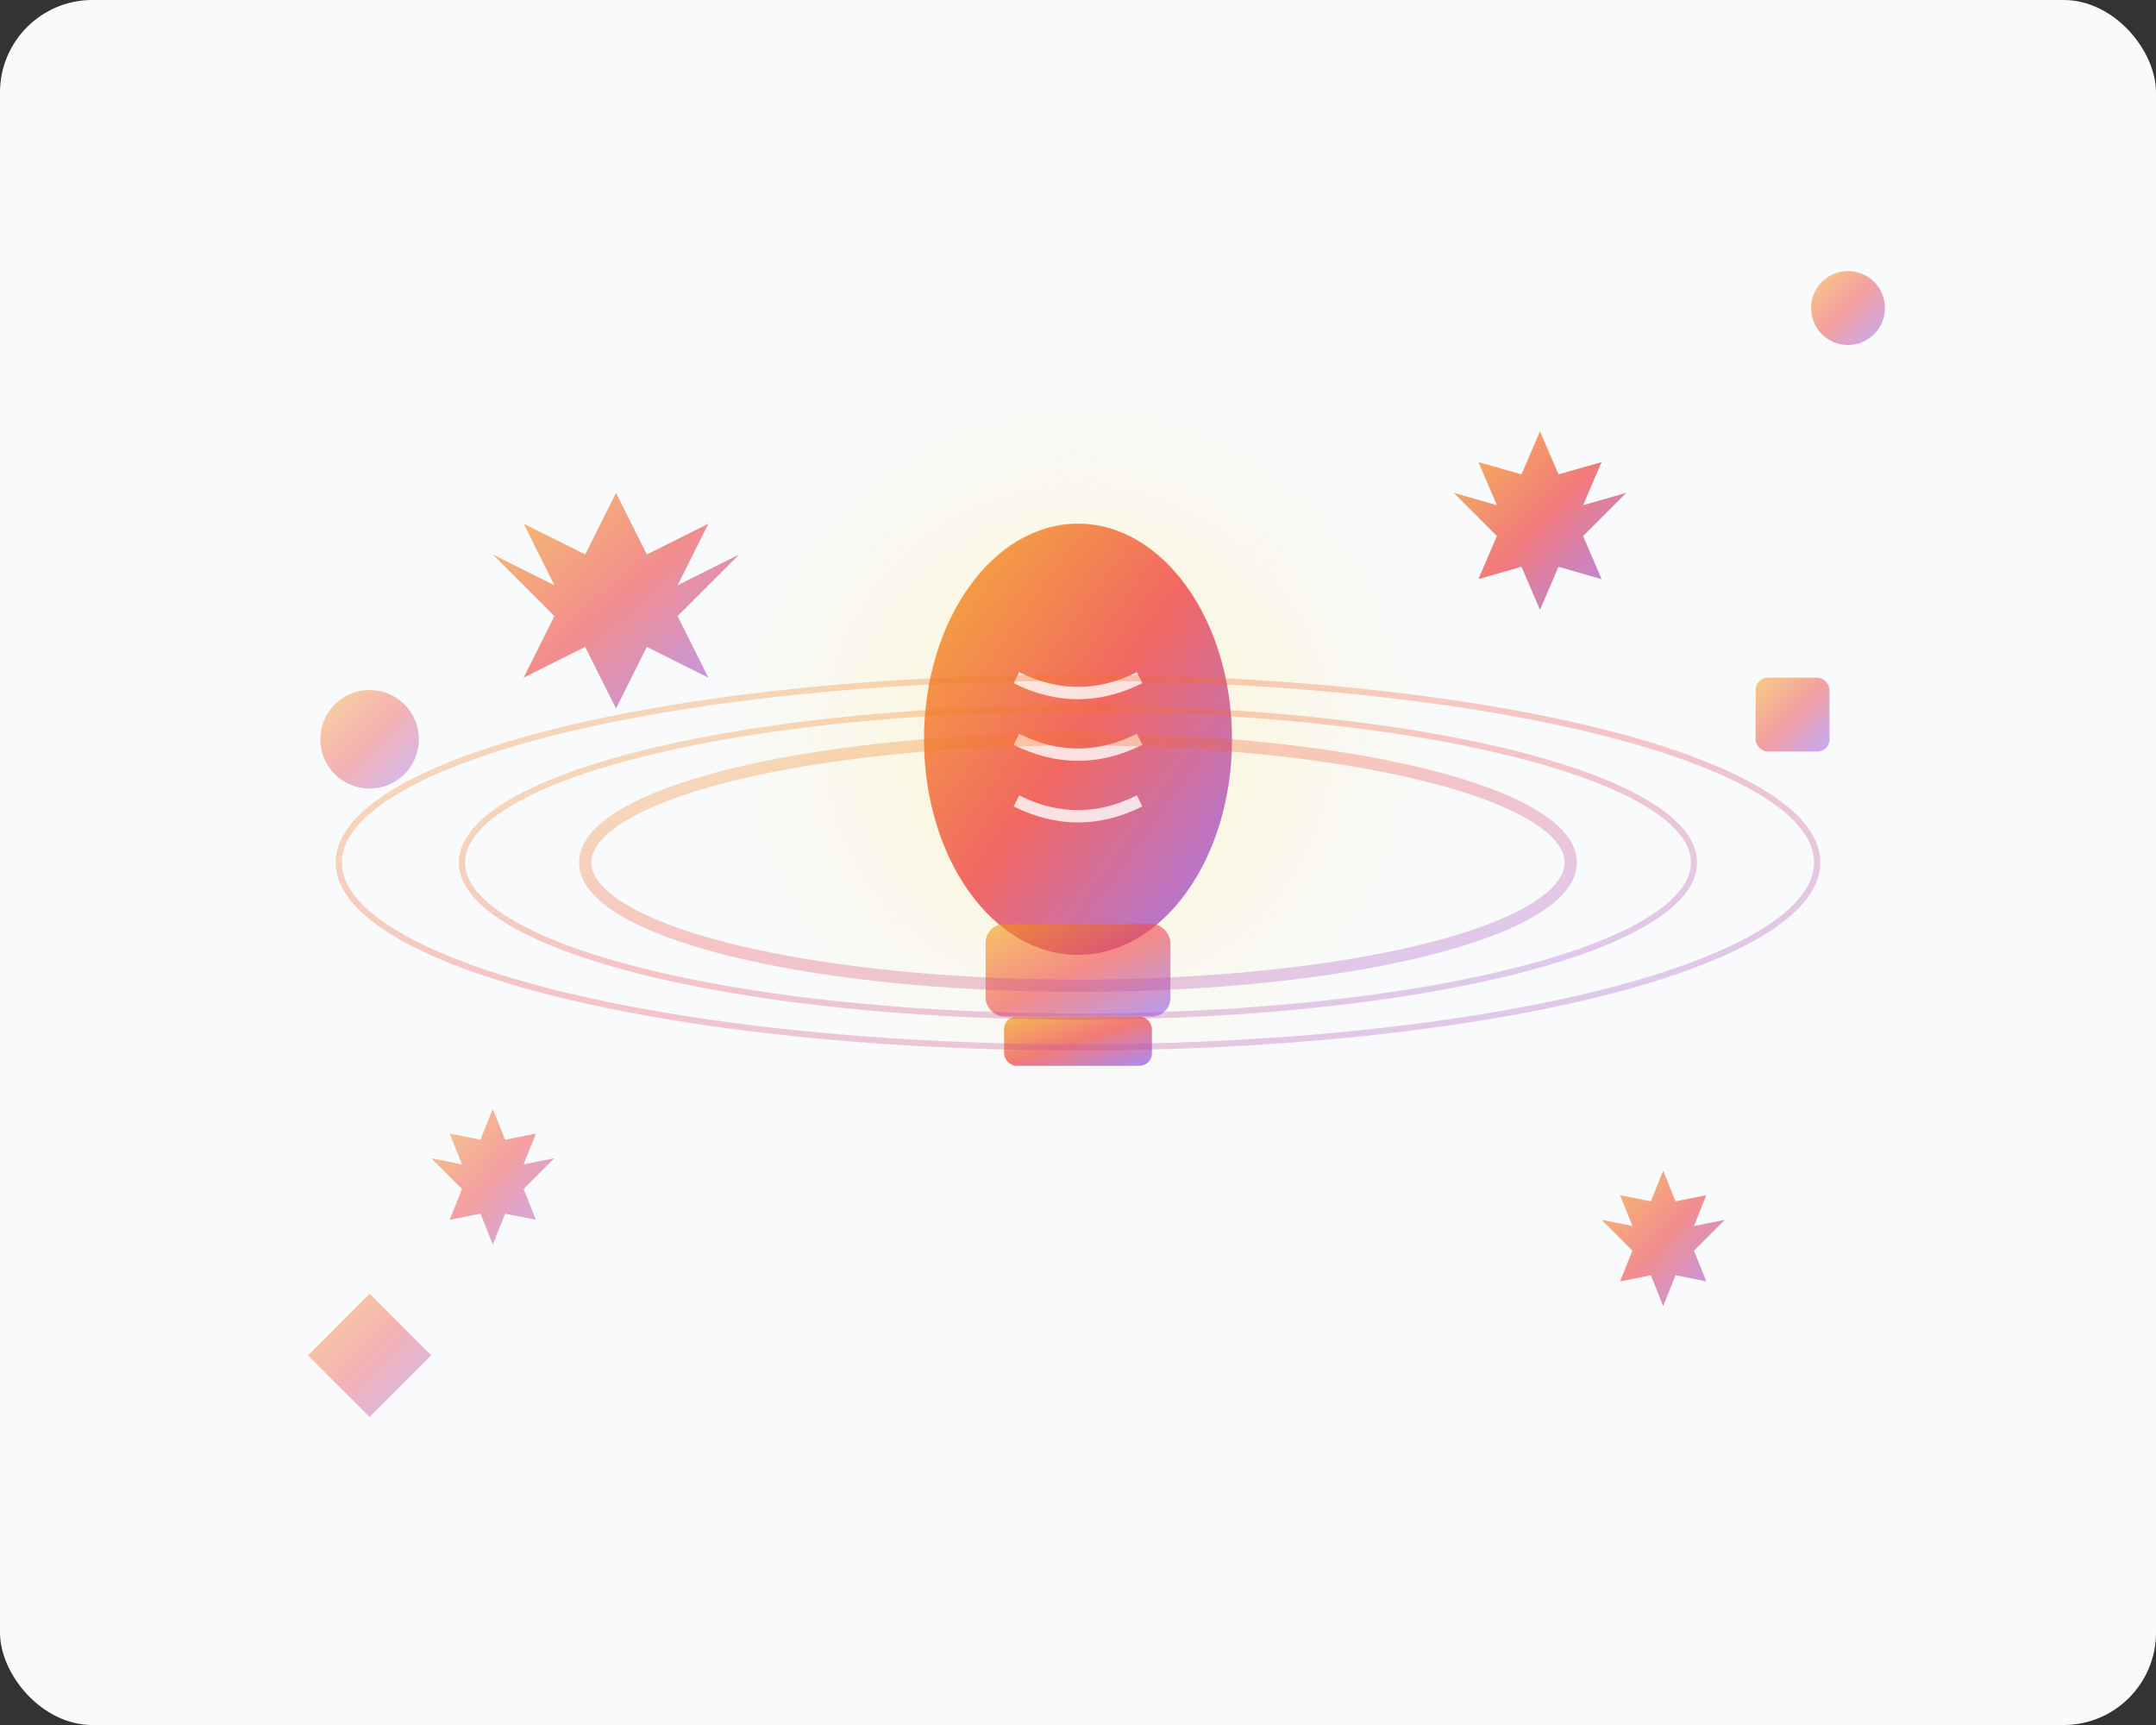
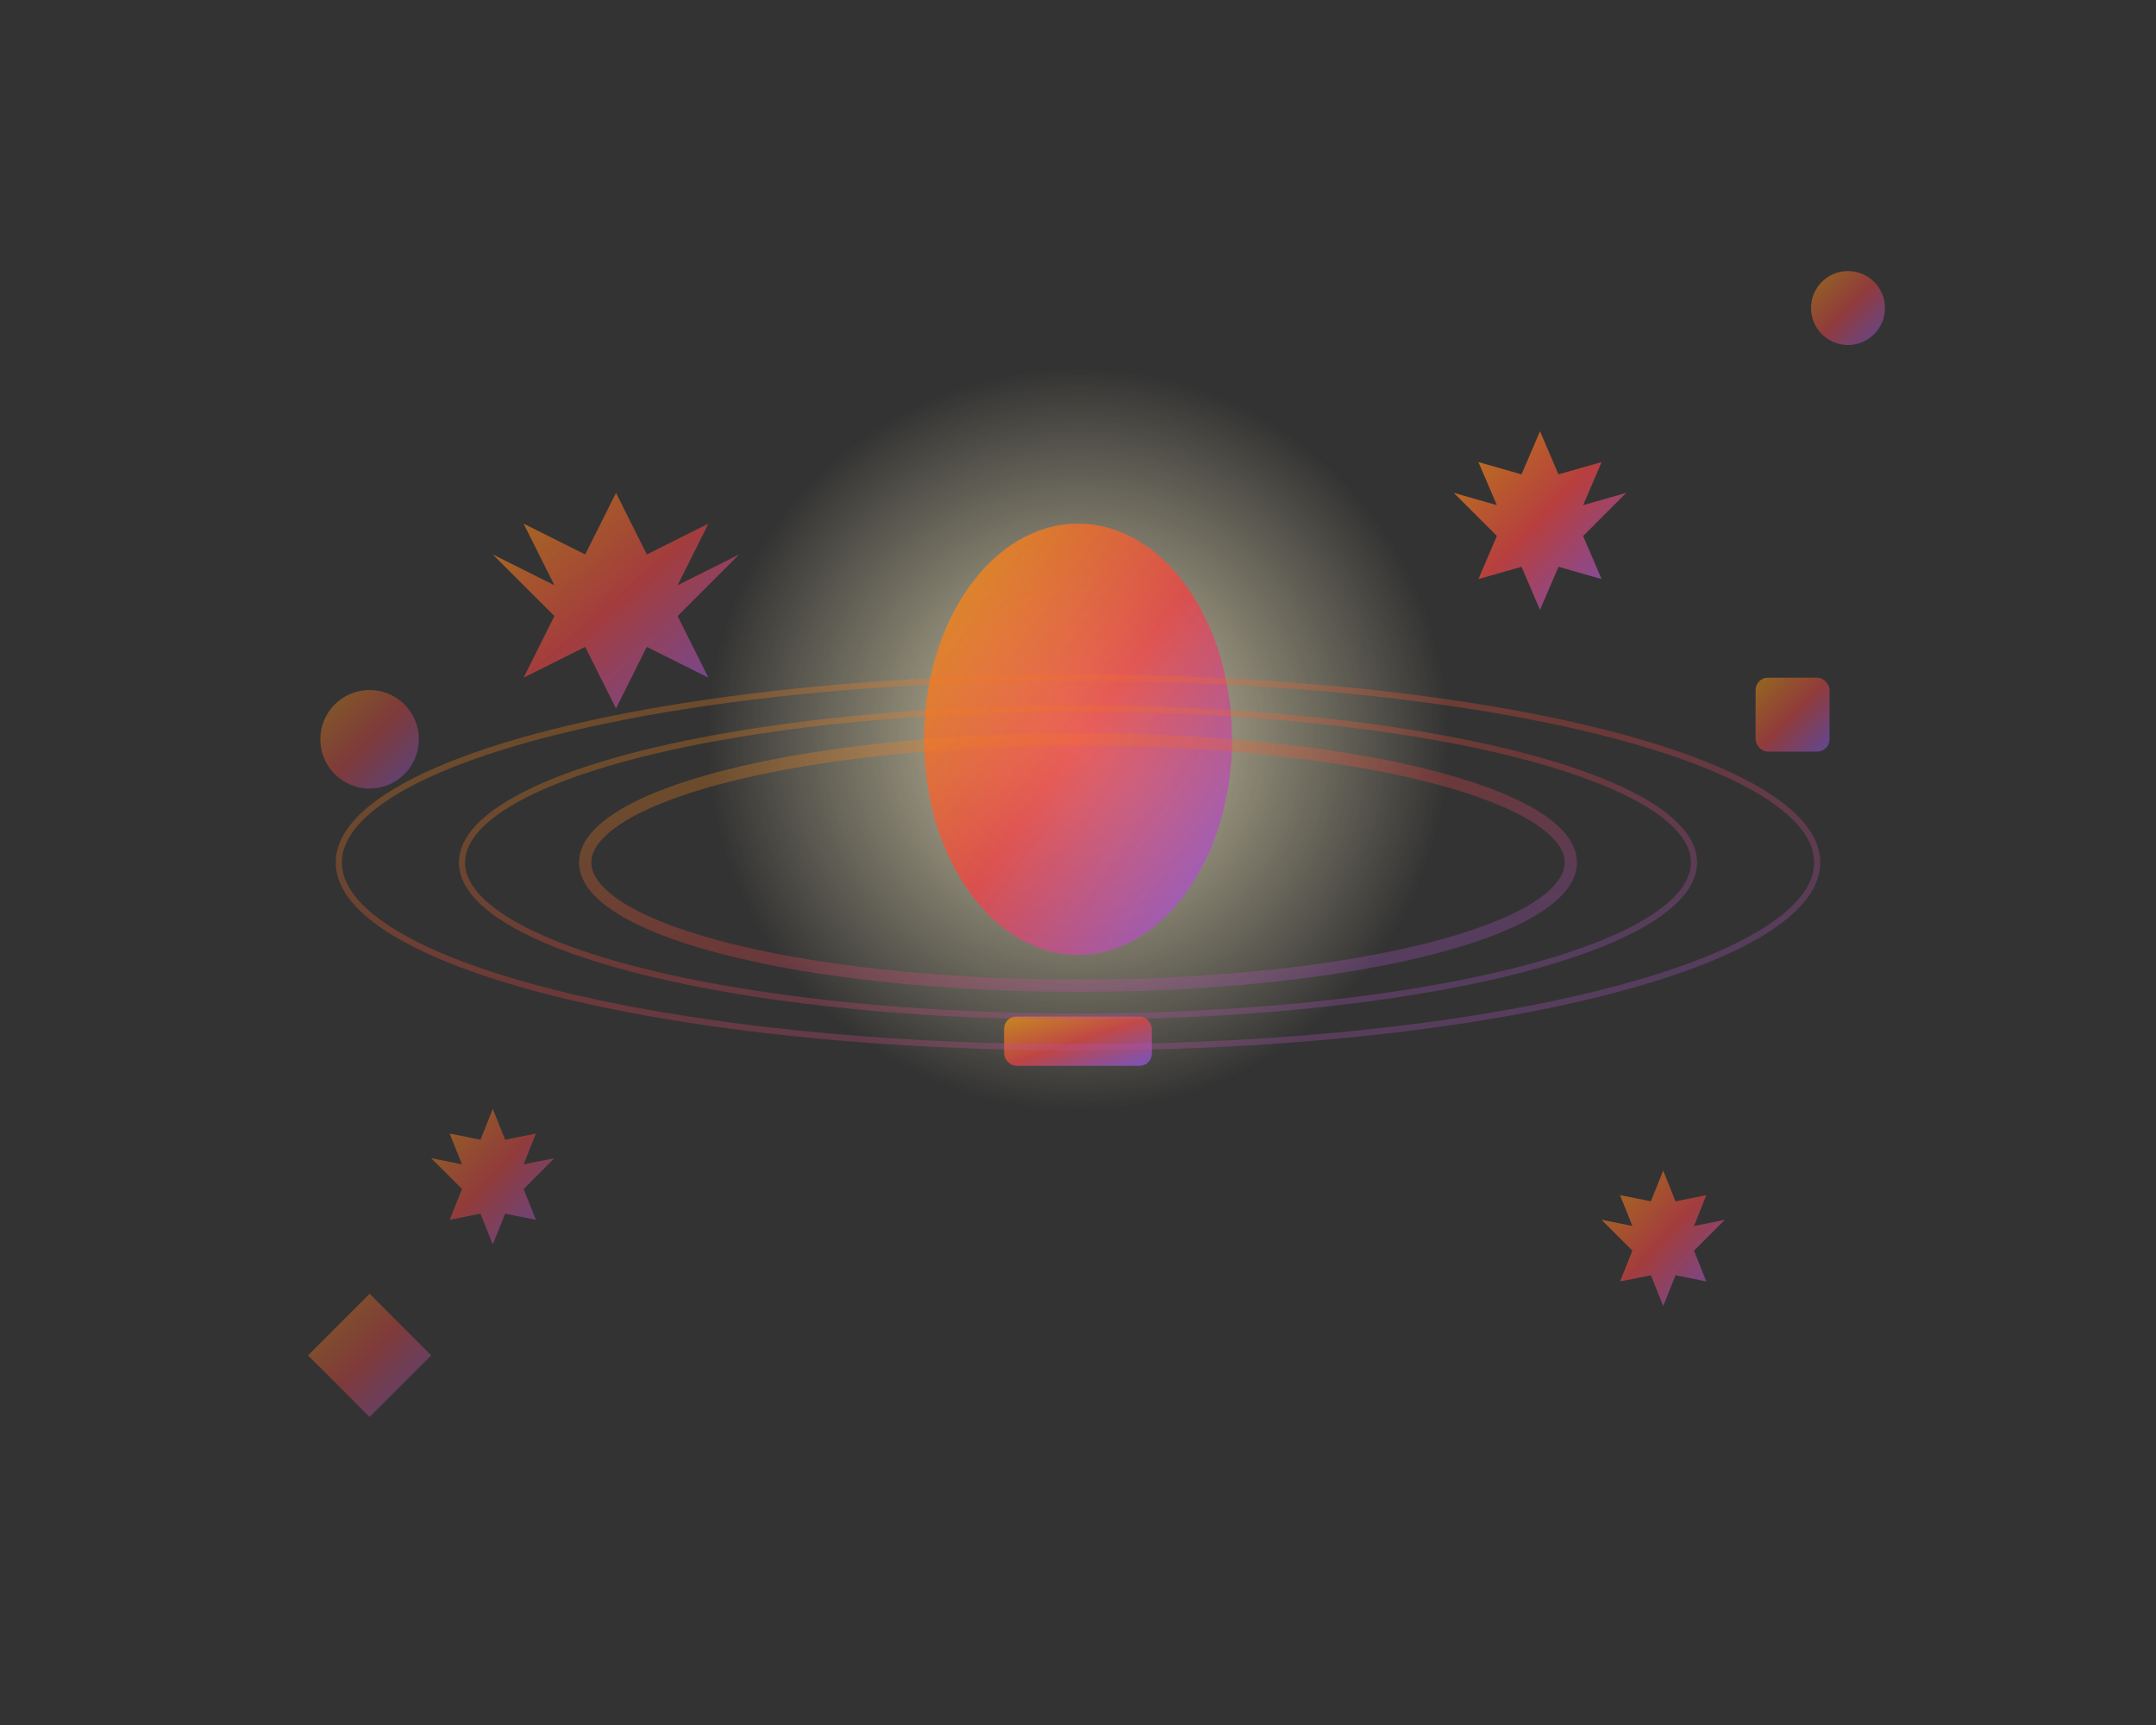
<svg xmlns="http://www.w3.org/2000/svg" width="350" height="280" viewBox="0 0 350 280">
  <rect x="0" y="0" width="350" height="280" fill="#333333" stroke="none" />
  <defs>
    <linearGradient id="innovationGradient" x1="0%" y1="0%" x2="100%" y2="100%">
      <stop offset="0%" style="stop-color:#F59E0B;stop-opacity:1" />
      <stop offset="50%" style="stop-color:#EF4444;stop-opacity:1" />
      <stop offset="100%" style="stop-color:#8B5CF6;stop-opacity:1" />
    </linearGradient>
    <radialGradient id="lightBulbGlow" cx="50%" cy="50%" r="50%">
      <stop offset="0%" style="stop-color:#FEF3C7;stop-opacity:0.8" />
      <stop offset="100%" style="stop-color:#FEF3C7;stop-opacity:0" />
    </radialGradient>
  </defs>
-   <rect width="350" height="280" fill="#F8FAFC" rx="15" />
  <g transform="translate(175, 140)">
    <circle cx="0" cy="-20" r="60" fill="url(#lightBulbGlow)">
      <animate attributeName="r" values="60;70;60" dur="3s" repeatCount="indefinite" />
    </circle>
    <ellipse cx="0" cy="-20" rx="25" ry="35" fill="url(#innovationGradient)" opacity="0.8">
      <animate attributeName="opacity" values="0.8;1;0.8" dur="2s" repeatCount="indefinite" />
    </ellipse>
-     <path d="M-10 -30 Q0 -25 10 -30 M-10 -20 Q0 -15 10 -20 M-10 -10 Q0 -5 10 -10" stroke="#FFFFFF" stroke-width="2" fill="none" opacity="0.8" />
-     <rect x="-15" y="10" width="30" height="15" rx="3" fill="url(#innovationGradient)" opacity="0.6" />
    <rect x="-12" y="25" width="24" height="8" rx="2" fill="url(#innovationGradient)" opacity="0.7" />
  </g>
  <g>
    <polygon points="100,80 105,90 115,85 110,95 120,90 110,100 115,110 105,105 100,115 95,105 85,110 90,100 80,90 90,95 85,85 95,90" fill="url(#innovationGradient)" opacity="0.6">
      <animate attributeName="opacity" values="0.6;1;0.6" dur="1.5s" repeatCount="indefinite" />
      <animateTransform attributeName="transform" type="rotate" values="0 100 95;360 100 95" dur="4s" repeatCount="indefinite" />
    </polygon>
    <polygon points="250,70 253,77 260,75 257,82 264,80 257,87 260,94 253,92 250,99 247,92 240,94 243,87 236,80 243,82 240,75 247,77" fill="url(#innovationGradient)" opacity="0.7">
      <animate attributeName="opacity" values="0.7;1;0.7" dur="1.8s" repeatCount="indefinite" />
      <animateTransform attributeName="transform" type="rotate" values="0 250 82;360 250 82" dur="5s" repeatCount="indefinite" />
    </polygon>
    <polygon points="80,180 82,185 87,184 85,189 90,188 85,193 87,198 82,197 80,202 78,197 73,198 75,193 70,188 75,189 73,184 78,185" fill="url(#innovationGradient)" opacity="0.5">
      <animate attributeName="opacity" values="0.5;0.9;0.5" dur="2.2s" repeatCount="indefinite" />
      <animateTransform attributeName="transform" type="rotate" values="0 80 189;360 80 189" dur="6s" repeatCount="indefinite" />
    </polygon>
    <polygon points="270,190 272,195 277,194 275,199 280,198 275,203 277,208 272,207 270,212 268,207 263,208 265,203 260,198 265,199 263,194 268,195" fill="url(#innovationGradient)" opacity="0.6">
      <animate attributeName="opacity" values="0.6;1;0.6" dur="1.7s" repeatCount="indefinite" />
      <animateTransform attributeName="transform" type="rotate" values="0 270 199;360 270 199" dur="4.5s" repeatCount="indefinite" />
    </polygon>
  </g>
  <circle cx="60" cy="120" r="8" fill="url(#innovationGradient)" opacity="0.4">
    <animate attributeName="cy" values="120;115;120" dur="2.5s" repeatCount="indefinite" />
  </circle>
  <rect x="285" y="110" width="12" height="12" rx="2" fill="url(#innovationGradient)" opacity="0.5">
    <animate attributeName="y" values="110;105;110" dur="3s" repeatCount="indefinite" />
    <animateTransform attributeName="transform" type="rotate" values="0 291 116;45 291 116;0 291 116" dur="4s" repeatCount="indefinite" />
  </rect>
  <polygon points="50,220 60,210 70,220 60,230" fill="url(#innovationGradient)" opacity="0.4">
    <animate attributeName="opacity" values="0.4;0.7;0.4" dur="2s" repeatCount="indefinite" />
  </polygon>
  <circle cx="300" cy="50" r="6" fill="url(#innovationGradient)" opacity="0.5">
    <animate attributeName="cy" values="50;45;50" dur="2.8s" repeatCount="indefinite" />
  </circle>
  <g opacity="0.3">
    <ellipse cx="175" cy="140" rx="80" ry="20" fill="none" stroke="url(#innovationGradient)" stroke-width="2">
      <animate attributeName="rx" values="80;90;80" dur="3s" repeatCount="indefinite" />
    </ellipse>
    <ellipse cx="175" cy="140" rx="100" ry="25" fill="none" stroke="url(#innovationGradient)" stroke-width="1">
      <animate attributeName="rx" values="100;110;100" dur="4s" repeatCount="indefinite" />
    </ellipse>
    <ellipse cx="175" cy="140" rx="120" ry="30" fill="none" stroke="url(#innovationGradient)" stroke-width="1">
      <animate attributeName="rx" values="120;130;120" dur="5s" repeatCount="indefinite" />
    </ellipse>
  </g>
</svg>